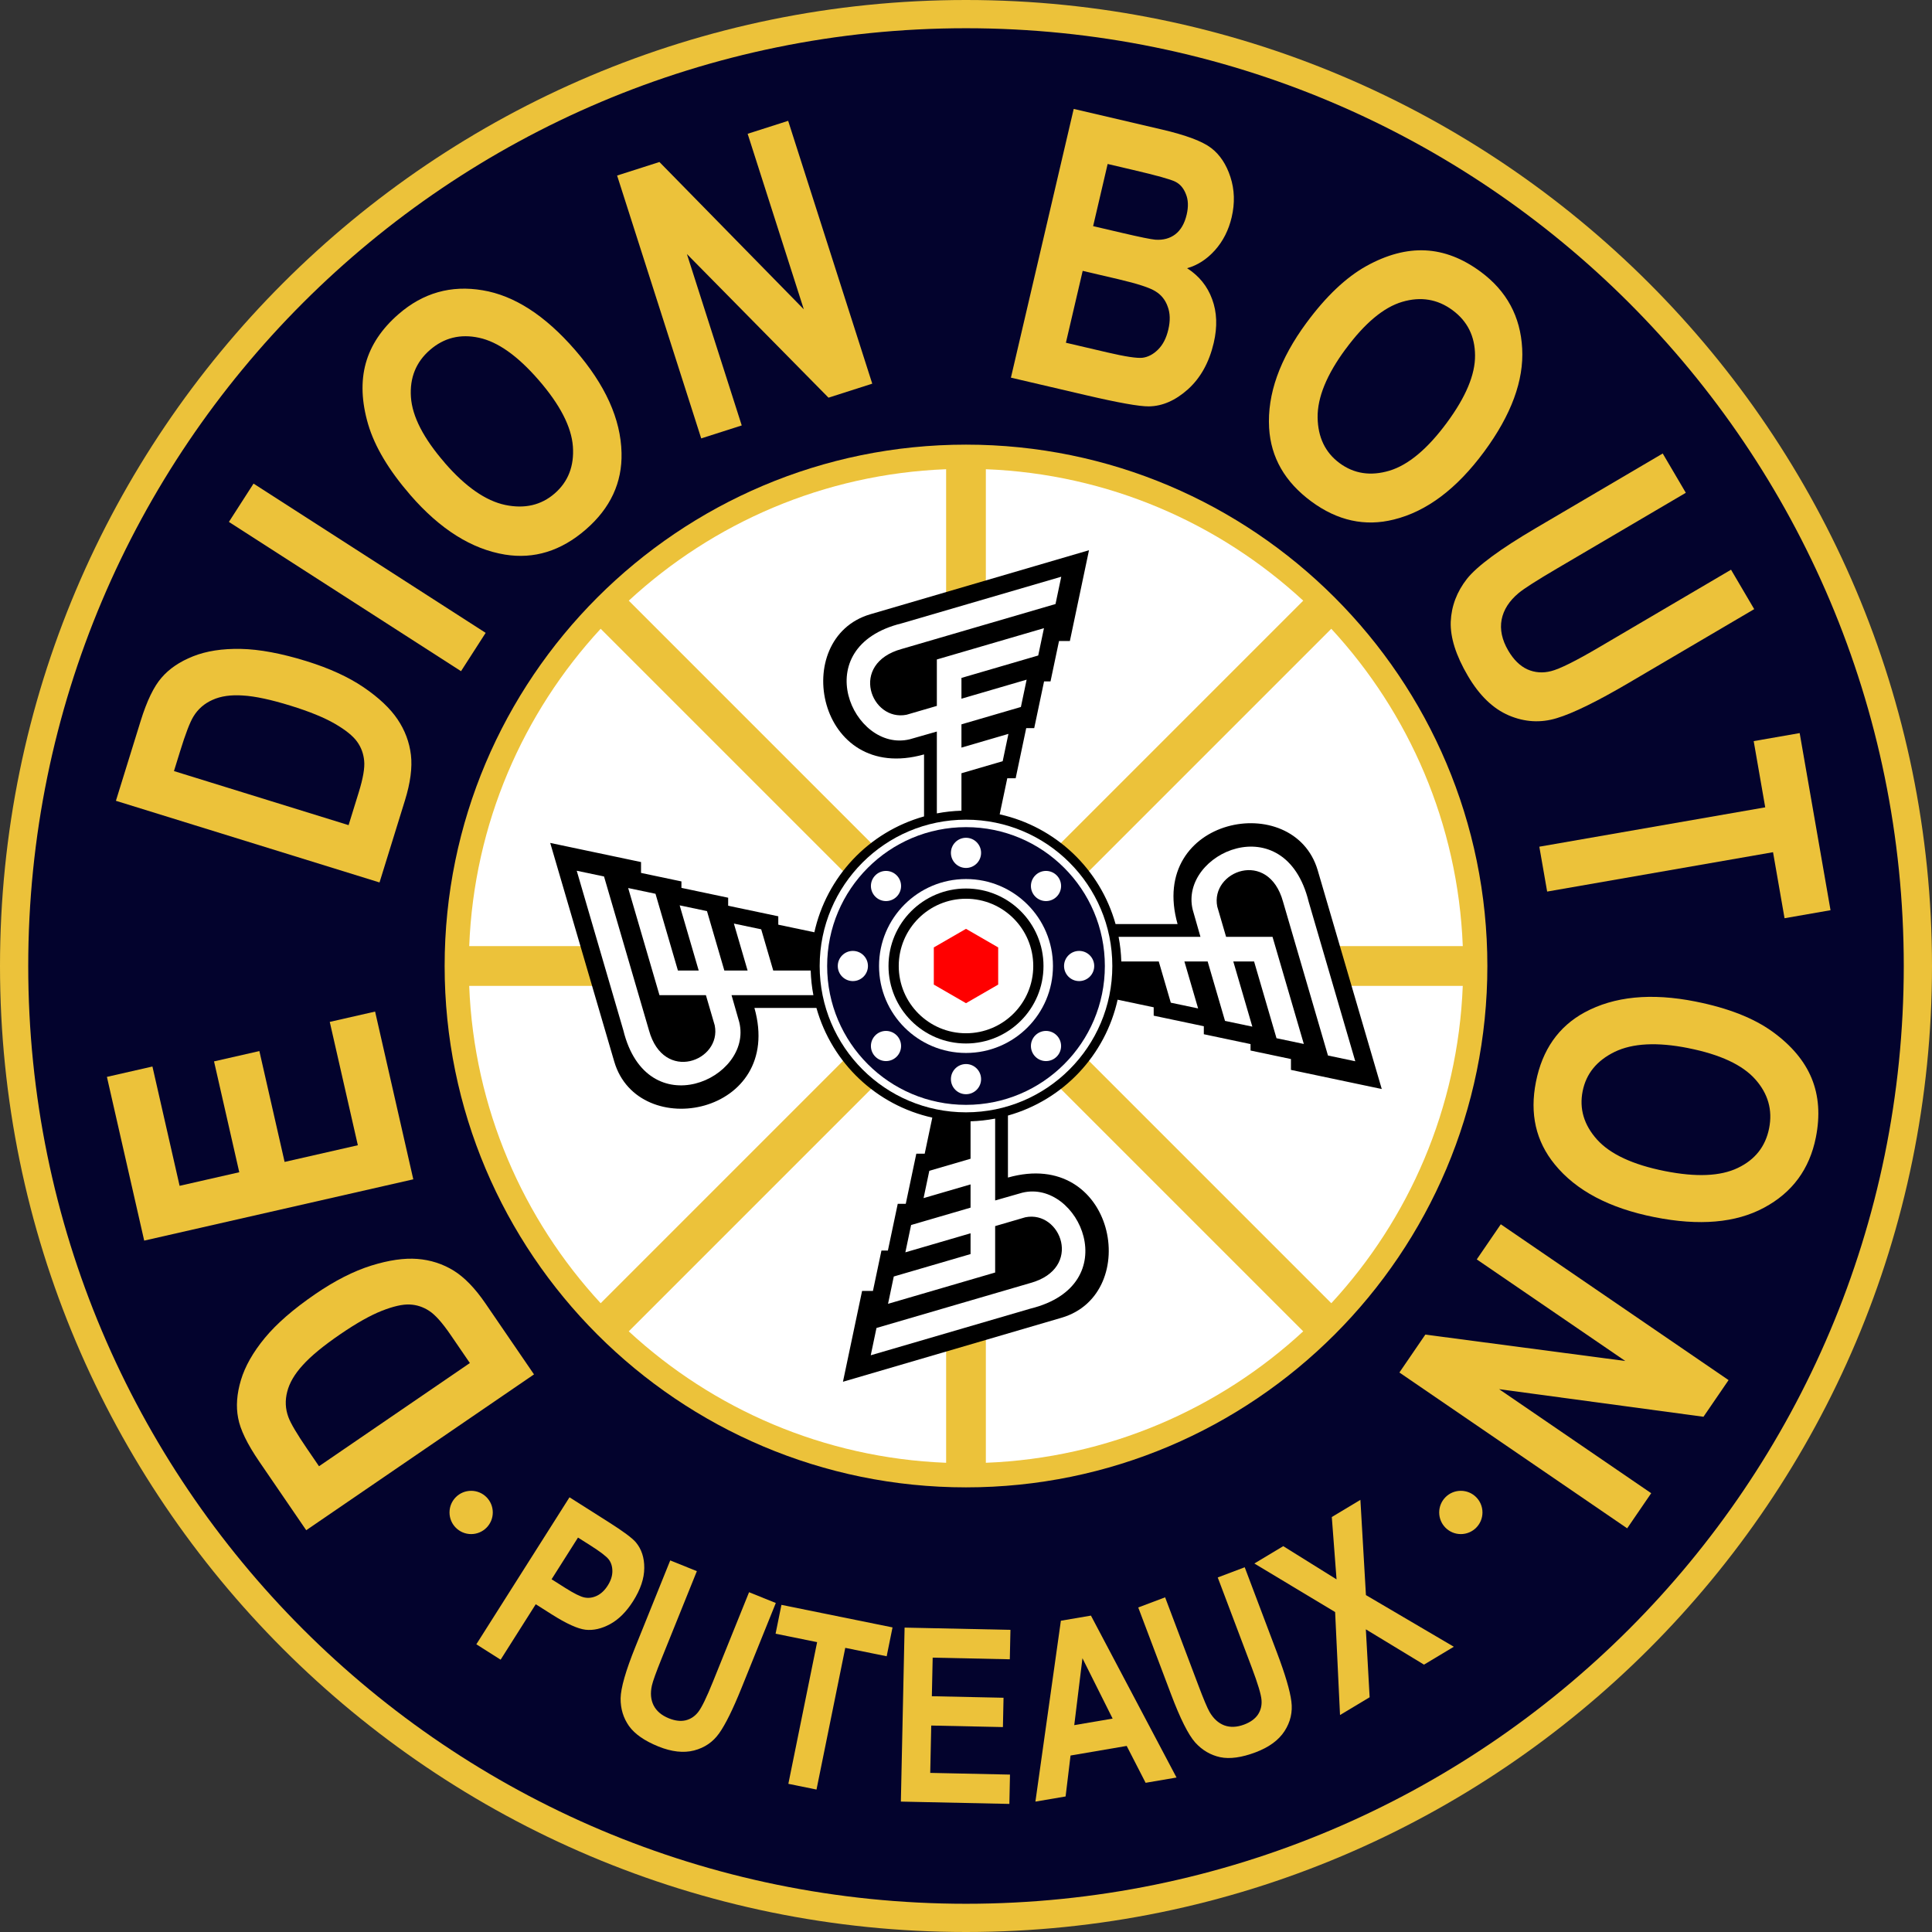
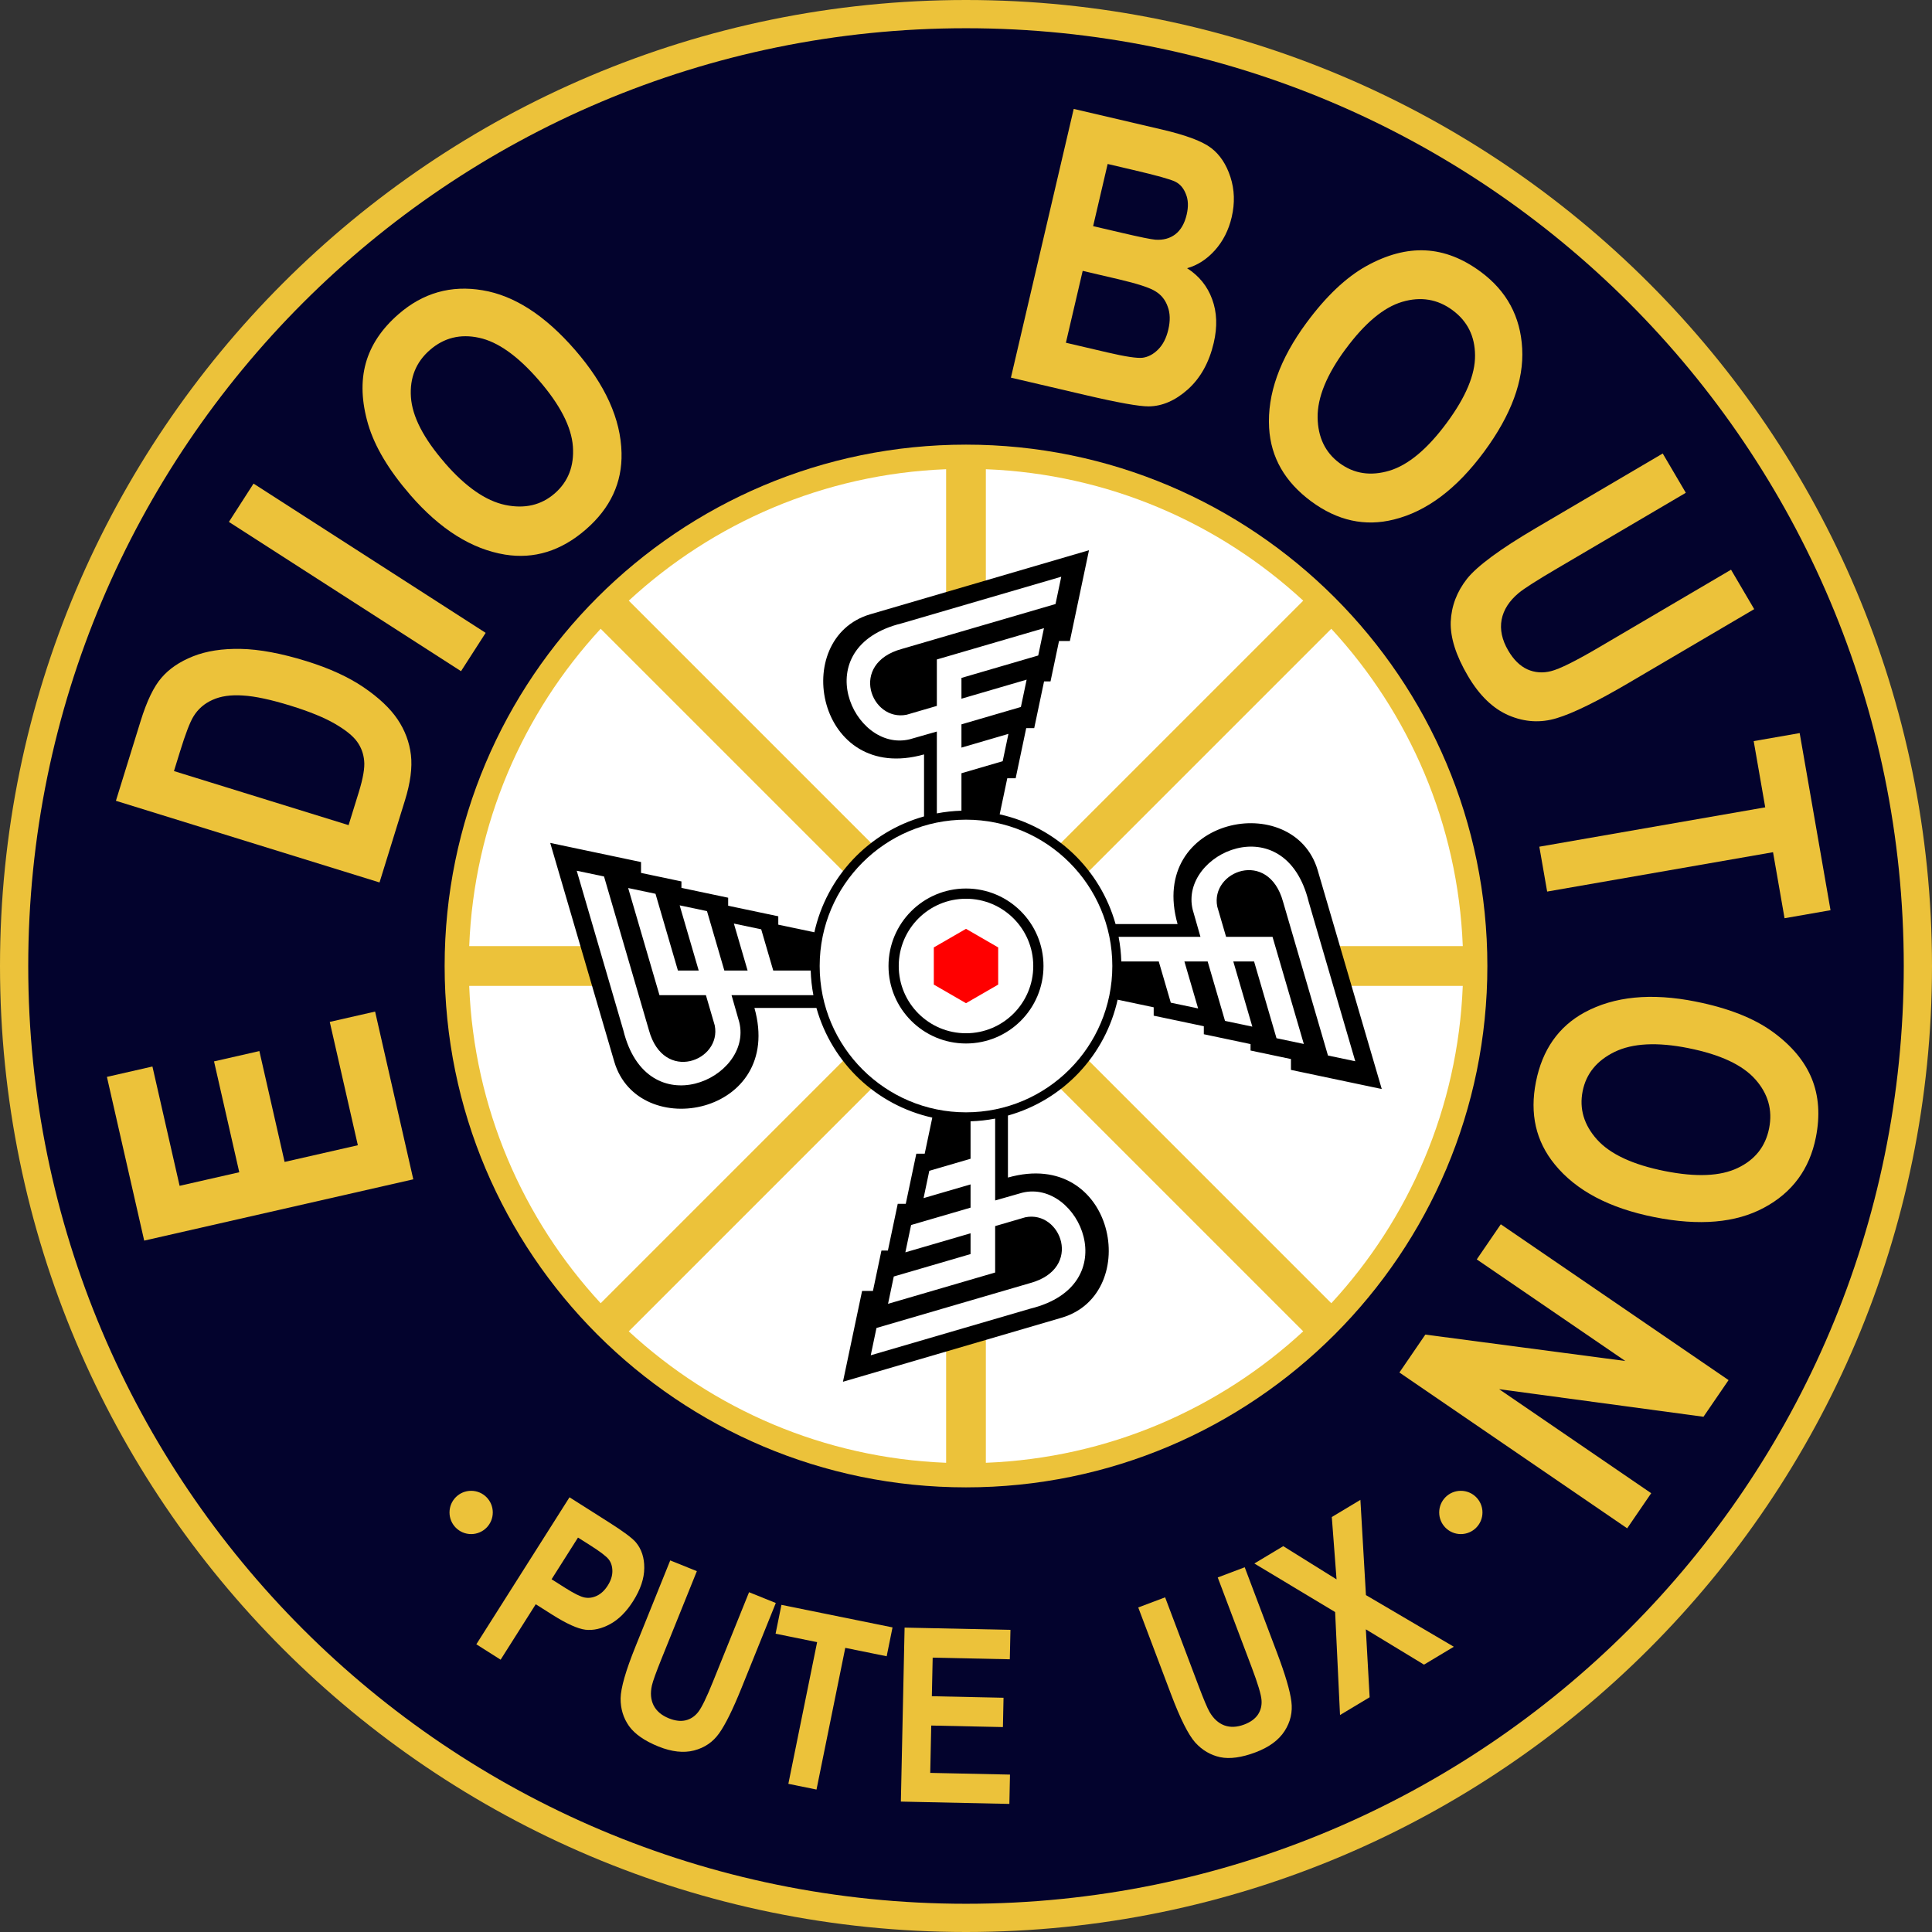
<svg xmlns="http://www.w3.org/2000/svg" id="a" viewBox="0 0 908 908">
  <rect x="0" y="0" width="908" height="908" fill="#333333" stroke="none" />
  <defs>
    <style>.av{fill:#fff;}.aw{fill:#03032d;}.ax{fill:#ecc23a;}.ay{fill:#a02c2c;}.az{fill:red;}</style>
  </defs>
  <g id="b">
    <path id="c" class="ax" d="M454,0C203.42,0,0,203.42,0,454s203.42,454,454,454,454-203.42,454-454S704.58,0,454,0h0Z" />
    <path id="d" class="ay" d="M515.23,454c0,33.82-27.42,61.23-61.23,61.23-33.82,0-61.23-27.42-61.23-61.23s27.42-61.23,61.23-61.23c33.82,0,61.23,27.42,61.23,61.23Z" />
    <path id="e" class="aw" d="M894.73,454c0,243.41-197.32,440.73-440.73,440.73S13.27,697.41,13.27,454c0-243.41,197.32-440.73,440.73-440.73s440.73,197.32,440.73,440.73Z" />
    <path id="f" class="ax" d="M454,208.97c-135.24,0-245.03,109.79-245.03,245.03s109.79,245.03,245.03,245.03,245.03-109.79,245.03-245.03-109.79-245.03-245.03-245.03h0Z" />
    <path id="g" class="av" d="M444.66,220.52c-57.49,2.26-109.63,25.28-149.15,61.78l149.15,149.15V220.52Zm18.67,0v210.94l149.16-149.16c-39.52-36.5-91.67-59.52-149.16-61.78Zm-181.03,74.99c-36.5,39.52-59.52,91.67-61.78,149.15h210.94l-149.15-149.15Zm343.38,0l-149.15,149.15h210.95c-2.26-57.49-25.3-109.63-61.8-149.15ZM220.51,463.34c2.26,57.49,25.3,109.63,61.8,149.15l149.15-149.15H220.51Zm256.03,0l149.15,149.15c36.5-39.52,59.52-91.67,61.78-149.15h-210.94Zm-31.88,13.2l-149.16,149.16c39.52,36.5,91.67,59.52,149.16,61.78v-210.94Zm18.67,0v210.94c57.49-2.26,109.63-25.28,149.15-61.78l-149.15-149.15Z" />
    <path id="h" d="M511.82,258.59l-102.82,30.11c-38.21,11.28-25.03,80.07,25.28,65.86v29.14c-26.01,7.3-45.87,28.36-51.62,54.76,.02-.1,.04-.2,.07-.31l-16.95-3.57v-3.94l-23.56-4.96v-3.77l-21.96-4.63v-3.03l-18.99-4v-5.1l-42.68-8.99,30.11,102.82c11.28,38.21,80.07,25.03,65.86-25.28h29.14c7.27,25.91,28.19,45.72,54.46,51.56l-3.57,16.95h-3.94l-4.96,23.56h-3.77l-4.63,21.96h-3.03l-4,18.99h-5.1l-8.99,42.68,102.82-30.11c38.21-11.28,25.03-80.07-25.28-65.86v-29.14c26.01-7.3,45.87-28.36,51.62-54.76-.02,.1-.04,.2-.07,.31l16.95,3.57v3.94l23.56,4.96v3.76l21.96,4.63v3.03l18.99,4v5.1l42.68,8.99-30.11-102.82c-11.28-38.21-80.07-25.03-65.86,25.28h-29.14c-7.27-25.91-28.19-45.72-54.46-51.56l3.57-16.95h3.94l4.96-23.56h3.76l4.63-21.96h3.03l4-18.99h5.1l8.99-42.68Z" />
    <path id="i" class="av" d="M522.77,454c0,37.98-30.79,68.77-68.77,68.77h0c-37.98,0-68.77-30.79-68.77-68.77h0c0-37.98,30.79-68.77,68.77-68.77h0c37.98,0,68.77,30.79,68.77,68.77h0Z" />
-     <path id="j" class="aw" d="M519.26,454c0,36.04-29.22,65.26-65.26,65.26h0c-36.04,0-65.26-29.22-65.26-65.26h0c0-36.04,29.22-65.26,65.26-65.26h0c36.04,0,65.26,29.22,65.26,65.26h0Z" />
    <path id="k" class="av" d="M494.87,454c0,22.57-18.3,40.87-40.87,40.87h0c-22.57,0-40.87-18.3-40.87-40.87s18.3-40.87,40.87-40.87c22.57,0,40.87,18.3,40.87,40.87h0s0,0,0,0Z" />
    <path id="l" d="M490.42,454c0,20.12-16.31,36.42-36.42,36.42h0c-20.12,0-36.42-16.31-36.42-36.42h0c0-20.12,16.31-36.42,36.42-36.42h0c20.12,0,36.42,16.31,36.42,36.42h0Z" />
    <path id="m" class="av" d="M485.61,454c0,17.46-14.15,31.61-31.61,31.61s-31.61-14.15-31.61-31.61,14.15-31.61,31.61-31.61h0c17.46,0,31.61,14.15,31.61,31.61h0Z" />
-     <path id="n" class="ax" d="M143.91,719.16l-22.13-32.35c-5.59-8.18-8.88-14.97-9.86-20.37-1.06-5.42-.63-11.36,1.31-17.83s5.68-13.07,11.22-19.79c5.55-6.72,13.46-13.6,23.73-20.63,9.25-6.33,18.02-10.79,26.32-13.39,8.25-2.57,15.47-3.61,21.66-3.13,6.19,.48,11.87,2.31,17.05,5.49,5.09,3.16,10.09,8.32,14.98,15.48l22.78,33.3-107.05,73.23Zm6.02-30.06l70.9-48.5-9.09-13.29c-3.9-5.7-7.25-9.44-10.05-11.24-2.84-1.85-5.87-2.84-9.12-2.98-3.32-.16-7.69,.83-13.09,2.95-5.41,2.13-11.93,5.8-19.57,11.03-7.93,5.43-13.81,10.27-17.62,14.52-3.84,4.2-6.28,8.37-7.31,12.5-1.06,4.09-.88,8.07,.56,11.94,1.07,2.92,4.03,7.93,8.89,15.03l5.49,8.03Z" />
    <path id="o" class="ax" d="M194.23,554.26l-126.46,28.8-17.52-76.95,21.39-4.87,12.77,56.07,28.04-6.38-11.86-52.1,21.31-4.85,11.86,52.1,34.42-7.84-13.2-57.97,21.31-4.85,17.95,78.84Z" />
    <path id="p" class="ax" d="M54.48,376.35l11.6-37.44c2.93-9.47,6.21-16.26,9.83-20.39,3.59-4.2,8.51-7.55,14.78-10.05,6.27-2.5,13.76-3.67,22.48-3.5,8.72,.17,19.02,2.09,30.91,5.77,10.7,3.32,19.65,7.41,26.85,12.3,7.14,4.87,12.44,9.87,15.91,15.02,3.47,5.15,5.57,10.74,6.29,16.77,.69,5.96-.25,13.07-2.82,21.36l-11.94,38.54-123.89-38.37Zm27.29-13.96l82.06,25.41,4.76-15.38c2.04-6.59,2.9-11.54,2.56-14.86-.31-3.37-1.42-6.37-3.33-9-1.94-2.7-5.43-5.51-10.45-8.42-5.02-2.91-11.96-5.74-20.81-8.48-9.18-2.84-16.62-4.44-22.32-4.78-5.68-.4-10.46,.28-14.34,2.04-3.86,1.71-6.87,4.33-9.01,7.86-1.62,2.65-3.71,8.08-6.25,16.31l-2.88,9.3Z" />
    <path id="q" class="ax" d="M216.67,315.44l-109.09-70.15,11.58-18.01,109.09,70.15-11.58,18.01Z" />
    <path id="r" class="ax" d="M192.88,232.68c-10.13-11.67-16.75-22.75-19.86-33.26-3.1-10.59-3.47-20.15-1.12-28.68,2.36-8.53,7.5-16.24,15.43-23.12,11.49-9.98,24.65-13.71,39.48-11.2,14.88,2.47,29.35,11.81,43.43,28.02,14.23,16.39,21.52,32.52,21.87,48.39,.35,13.99-5.24,25.99-16.77,36.01-11.62,10.09-24.3,14.03-38.02,11.81-15.66-2.57-30.48-11.89-44.44-27.96Zm16.12-15.17c9.78,11.27,19.27,17.87,28.46,19.81,9.15,1.9,16.88,.1,23.21-5.39,6.37-5.53,9.23-12.9,8.58-22.1-.69-9.25-6.06-19.66-16.11-31.24-9.86-11.36-19.2-17.97-28.01-19.85-8.77-1.91-16.45,0-23.04,5.71s-9.58,13.12-8.96,22.2c.62,9.07,5.91,19.36,15.89,30.84h0Z" />
-     <path id="s" class="ax" d="M329.55,206.03l-39.52-123.53,19.89-6.36,67.85,69.23-26.39-82.49,19.04-6.09,39.52,123.53-20.56,6.58-66.55-67.51,25.77,80.56-19.04,6.09Z" />
    <path id="t" class="ax" d="M504.63,51.19l41.44,9.68c11.31,2.64,19.03,5.54,23.14,8.68,4.11,3.14,7.14,7.69,9.07,13.66,1.94,5.96,2.13,12.25,.59,18.85-1.42,6.09-4.06,11.29-7.91,15.59-3.84,4.25-8.19,7.05-13.05,8.4,5.64,3.62,9.56,8.47,11.77,14.56,2.27,6.1,2.52,12.94,.75,20.53-2.15,9.19-6.18,16.45-12.09,21.8-5.9,5.28-12.04,7.97-18.42,8.05-4.43,.05-14.29-1.7-29.57-5.27l-35.24-8.23,29.51-126.3Zm15.94,25.89l-6.82,29.2,13.78,3.22c8.27,1.93,13.42,2.98,15.44,3.15,3.7,.26,6.83-.58,9.4-2.53,2.59-2,4.37-5.1,5.35-9.29,.87-3.73,.74-6.94-.38-9.63-1.06-2.73-2.7-4.66-4.92-5.78-2.16-1.11-8.76-2.95-19.79-5.53l-12.06-2.82Zm-11.73,50.23l-7.89,33.77,19.38,4.53c8.5,1.99,14.06,2.83,16.67,2.53,2.63-.36,5.05-1.64,7.26-3.85,2.28-2.25,3.89-5.39,4.83-9.41,.97-4.14,.87-7.73-.3-10.79-1.09-3.1-2.99-5.48-5.69-7.14-2.63-1.7-8.43-3.6-17.38-5.7l-16.89-3.95Z" />
    <path id="u" class="ax" d="M614.05,151.67c9.17-12.43,18.55-21.31,28.12-26.64,9.65-5.34,18.9-7.79,27.74-7.35,8.84,.44,17.48,3.77,25.93,10.01,12.25,9.03,18.76,21.06,19.55,36.08,.84,15.06-5.12,31.22-17.86,48.5-12.89,17.47-27.03,28.1-42.45,31.9-13.57,3.4-26.51,.56-38.8-8.51-12.39-9.14-19-20.65-19.82-34.53-.92-15.85,4.95-32.34,17.59-49.47h0Zm18.32,12.42c-8.86,12.01-13.23,22.71-13.12,32.1,.14,9.34,3.59,16.5,10.33,21.47,6.79,5.01,14.6,6.19,23.44,3.55,8.87-2.69,17.86-10.2,26.97-22.54,8.93-12.1,13.35-22.66,13.25-31.67-.05-8.98-3.58-16.06-10.61-21.24-7.02-5.18-14.9-6.48-23.62-3.9-8.72,2.58-17.6,9.99-26.63,22.24h0Z" />
    <path id="v" class="ax" d="M781.45,213.14l10.85,18.46-60.56,35.6c-9.41,5.53-15.4,9.36-17.98,11.49-4.45,3.71-7.13,7.89-8.03,12.52-.87,4.69,.17,9.55,3.13,14.58,2.51,4.27,5.5,7.2,8.96,8.79,3.52,1.56,7.24,1.84,11.16,.83,4-.99,11.57-4.75,22.71-11.3l61.86-36.36,10.89,18.53-58.73,34.52c-15,8.82-26.33,14.38-34,16.7-7.59,2.34-15.12,1.91-22.61-1.28-7.41-3.17-13.81-9.36-19.22-18.56-5.62-9.56-8.31-18.03-8.07-25.43,.32-7.37,2.86-14.1,7.63-20.19,4.85-6.07,15.64-14.02,32.37-23.85l59.64-35.06Z" />
    <path id="w" class="ax" d="M723.46,397.93l106.16-18.5-5.42-31.12,21.61-3.77,14.5,83.24-21.61,3.77-5.41-31.03-106.16,18.5-3.68-21.09Z" />
    <path id="x" class="ax" d="M796.93,470.72c15.16,3.01,27.18,7.72,36.07,14.12,8.94,6.47,15.09,13.79,18.45,21.98,3.36,8.19,4.02,17.43,1.97,27.72-2.97,14.92-11.08,25.94-24.34,33.04-13.27,7.16-30.43,8.65-51.49,4.46-21.29-4.23-36.93-12.52-46.93-24.85-8.85-10.84-11.78-23.75-8.8-38.73,3-15.1,10.61-25.97,22.81-32.63,13.95-7.57,31.37-9.28,52.25-5.12h0Zm-3.45,21.87c-14.64-2.91-26.18-2.32-34.63,1.77-8.39,4.1-13.41,10.26-15.04,18.48-1.64,8.27,.61,15.85,6.76,22.72,6.21,6.89,16.83,11.83,31.87,14.82,14.75,2.93,26.18,2.44,34.3-1.48,8.1-3.86,13.01-10.07,14.71-18.63,1.7-8.56-.47-16.24-6.51-23.03-6.05-6.79-16.53-11.68-31.46-14.64h0Z" />
    <path id="y" class="ax" d="M705.34,575.39l107.05,73.23-11.79,17.23-96.06-12.97,71.49,48.9-11.29,16.5-107.05-73.23,12.19-17.82,93.98,12.41-69.81-47.75,11.29-16.5Z" />
    <path id="z" class="ax" d="M223.87,772.78l43.78-69.08,18.38,11.65c6.85,4.34,11.12,7.51,12.8,9.5,2.68,3.2,4.01,7.23,3.96,12.09-.01,4.88-1.76,10.07-5.24,15.57-3.17,4.99-6.77,8.59-10.8,10.79-4.02,2.17-7.87,3.05-11.58,2.64-3.68-.44-8.98-2.85-15.89-7.23l-7.49-4.75-16.51,26.06-11.4-7.23Zm47.78-50.16l-12.42,19.6,6.31,4c4.24,2.69,7.3,4.21,9.19,4.57,1.92,.38,3.85,.11,5.8-.81,1.97-.95,3.67-2.56,5.1-4.82,1.45-2.29,2.18-4.54,2.17-6.75-.01-2.21-.58-4.05-1.72-5.52-1.14-1.47-4.09-3.72-8.87-6.74l-5.56-3.52Z" />
    <path id="aa" class="ax" d="M314.99,733.36l12.52,5.05-16.57,41.08c-2.57,6.38-4.1,10.6-4.56,12.66-.8,3.57-.53,6.68,.8,9.35,1.37,2.68,3.76,4.7,7.17,6.08,2.9,1.17,5.52,1.48,7.86,.95,2.36-.57,4.32-1.87,5.9-3.88,1.62-2.03,3.96-6.83,7-14.38l16.93-41.96,12.57,5.07-16.07,39.83c-4.1,10.17-7.63,17.31-10.57,21.42-2.89,4.09-6.82,6.77-11.79,8.06-4.92,1.26-10.5,.64-16.75-1.88-6.48-2.62-11.09-5.82-13.81-9.6-2.68-3.81-3.99-8.15-3.95-13.02,.09-4.9,2.42-13.02,7-24.36l16.32-40.46Z" />
    <path id="ab" class="ax" d="M370.51,838.36l13.52-66.59-19.52-3.96,2.75-13.56,52.21,10.6-2.75,13.56-19.46-3.95-13.52,66.59-13.23-2.69Z" />
    <path id="ac" class="ax" d="M423.39,846.7l1.75-81.76,49.75,1.06-.3,13.83-36.25-.77-.39,18.13,33.69,.72-.29,13.78-33.69-.72-.47,22.25,37.48,.8-.29,13.78-50.98-1.09Z" />
-     <path id="ad" class="ax" d="M552.94,835.4l-14.52,2.48-8.9-17.33-26.39,4.51-2.32,19.24-14.19,2.42,11.97-85.01,14.13-2.41,40.22,76.1Zm-30.03-27.7l-14.18-28.36-3.85,31.44,18.04-3.08Z" />
    <path id="ae" class="ax" d="M534.95,755.48l12.63-4.77,15.65,41.44c2.43,6.44,4.17,10.57,5.22,12.4,1.83,3.16,4.14,5.27,6.92,6.33,2.82,1.04,5.95,.91,9.39-.39,2.92-1.1,5.06-2.65,6.42-4.63,1.34-2.02,1.91-4.3,1.71-6.85-.18-2.59-1.72-7.7-4.59-15.32l-15.99-42.32,12.68-4.79,15.18,40.18c3.88,10.26,6.13,17.9,6.75,22.91,.64,4.96-.43,9.6-3.21,13.91-2.76,4.26-7.29,7.58-13.59,9.96-6.54,2.47-12.1,3.24-16.66,2.3-4.55-.99-8.46-3.29-11.73-6.9-3.25-3.66-7.04-11.22-11.36-22.66l-15.42-40.81Z" />
    <path id="af" class="ax" d="M629.78,806.02l-2.3-48.39-37.96-22.82,13.58-8.15,25.05,15.61-2.23-29.3,13.44-8.07,2.6,44.76,41.3,24.27-14.01,8.41-27.33-16.59,1.78,31.92-13.92,8.35Z" />
    <path id="ag" class="ax" d="M231.6,710.82c0,5.62-4.55,10.17-10.17,10.17h0c-5.62,0-10.17-4.55-10.17-10.17h0c0-5.62,4.55-10.17,10.17-10.17h0c5.62,0,10.17,4.55,10.17,10.17h0Z" />
    <path id="ah" class="av" d="M498.77,271.05l-74.96,21.9c-45.23,11.1-22.86,60.99,3.75,54.5l12.74-3.64v38.47c3.81-.73,7.68-1.15,11.56-1.27v-17.6l19.38-5.66,2.7-12.84-22.08,6.45v-10.93l27.94-8.16,2.7-12.84-27.94,8.16-2.7,.79v-9.77l36.08-10.54,2.7-12.84-50.34,14.71v21.82l-14.21,4.15c-16.69,3.37-27.32-24.05-2.28-30.92l72.26-21.11,2.7-12.84Z" />
    <path id="ai" class="av" d="M409.23,636.95l74.96-21.9c45.23-11.1,22.86-60.99-3.75-54.5l-12.74,3.64v-38.47c-3.81,.73-7.68,1.15-11.56,1.27v17.6l-19.38,5.66-2.7,12.84,22.08-6.45v10.93l-27.94,8.16-2.7,12.84,27.94-8.16,2.7-.79v9.77l-36.08,10.54-2.7,12.84,50.34-14.71v-21.82l14.21-4.15c16.69-3.37,27.32,24.05,2.28,30.92l-72.26,21.11-2.7,12.84Z" />
    <path id="aj" class="av" d="M636.95,498.77l-21.9-74.96c-11.1-45.23-60.99-22.86-54.5,3.75l3.64,12.74h-38.47c.73,3.81,1.15,7.68,1.27,11.56h17.6l5.66,19.38,12.84,2.7-6.45-22.08h10.93l8.16,27.94,12.84,2.7-8.16-27.94-.79-2.7h9.77l10.54,36.08,12.84,2.7-14.71-50.34h-21.82l-4.15-14.21c-3.37-16.69,24.05-27.32,30.92-2.28l21.11,72.26,12.84,2.7Z" />
    <path id="ak" class="av" d="M271.05,409.23l21.9,74.96c11.1,45.23,60.99,22.86,54.5-3.75l-3.64-12.74h38.47c-.73-3.81-1.15-7.68-1.27-11.56h-17.6l-5.66-19.38-12.84-2.7,6.45,22.08h-10.93l-8.16-27.94-12.84-2.7,8.16,27.94,.79,2.7h-9.77l-10.54-36.08-12.84-2.7,14.71,50.34h21.82l4.15,14.21c3.37,16.69-24.05,27.32-30.92,2.28l-21.11-72.26-12.84-2.7Z" />
    <path id="al" class="az" d="M469.13,462.74l-15.13,8.74-15.13-8.74v-17.47l15.13-8.74,15.13,8.74v17.47Z" />
    <path id="am" class="av" d="M411.39,421.41c-2.77-2.77-2.77-7.26,0-10.02h0c2.77-2.77,7.26-2.77,10.02,0h0c2.77,2.77,2.77,7.26,0,10.02h0c-2.77,2.77-7.26,2.77-10.02,0h0" />
    <path id="an" class="av" d="M486.59,496.61c-2.77-2.77-2.77-7.26,0-10.02h0c2.77-2.77,7.26-2.77,10.02,0h0c2.77,2.77,2.77,7.26,0,10.02h0c-2.77,2.77-7.26,2.77-10.02,0h0" />
    <path id="ao" class="av" d="M461.09,507.17c0,3.91-3.17,7.09-7.09,7.09s-7.09-3.17-7.09-7.09h0c0-3.91,3.17-7.09,7.09-7.09h0c3.91,0,7.09,3.17,7.09,7.09" />
    <path id="ap" class="av" d="M461.09,400.83c0,3.91-3.17,7.09-7.09,7.09-3.91,0-7.09-3.17-7.09-7.09h0c0-3.91,3.17-7.09,7.09-7.09h0c3.91,0,7.09,3.17,7.09,7.09" />
    <path id="aq" class="av" d="M400.83,461.09c-3.91,0-7.09-3.17-7.09-7.09s3.17-7.09,7.09-7.09h0c3.91,0,7.09,3.17,7.09,7.09h0c0,3.91-3.17,7.09-7.09,7.09" />
    <path id="ar" class="av" d="M507.17,461.09c-3.91,0-7.09-3.17-7.09-7.09s3.17-7.09,7.09-7.09h0c3.91,0,7.09,3.17,7.09,7.09h0c0,3.91-3.17,7.09-7.09,7.09" />
    <path id="as" class="av" d="M496.61,421.41c2.77-2.77,2.77-7.26,0-10.02h0c-2.77-2.77-7.26-2.77-10.02,0h0c-2.77,2.77-2.77,7.26,0,10.02h0c2.77,2.77,7.26,2.77,10.02,0h0" />
-     <path id="at" class="av" d="M421.41,496.61c2.77-2.77,2.77-7.26,0-10.02h0c-2.77-2.77-7.26-2.77-10.02,0s-2.77,7.26,0,10.02h0c2.77,2.77,7.26,2.77,10.02,0" />
    <path id="au" class="ax" d="M696.73,710.82c0,5.62-4.55,10.17-10.17,10.17s-10.17-4.55-10.17-10.17h0c0-5.62,4.55-10.17,10.17-10.17h0c5.62,0,10.17,4.55,10.17,10.17Z" />
  </g>
</svg>